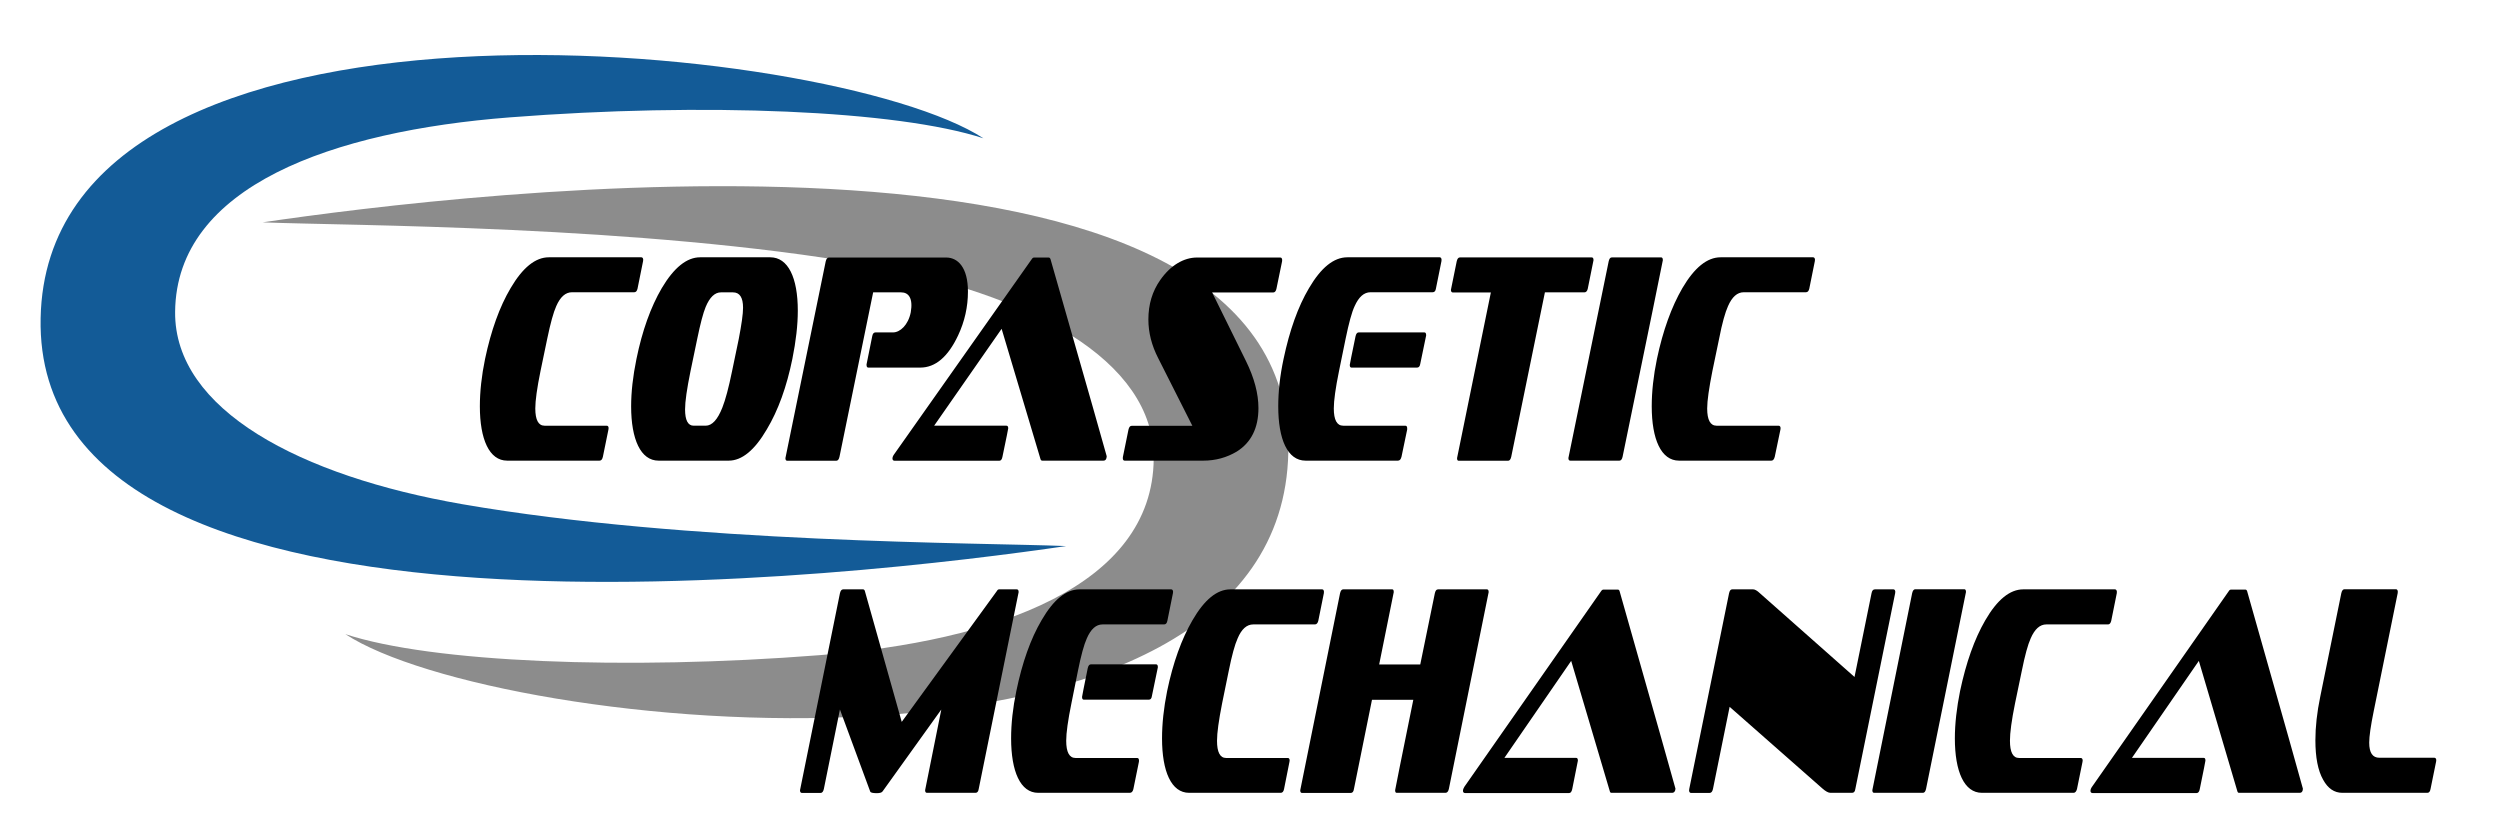
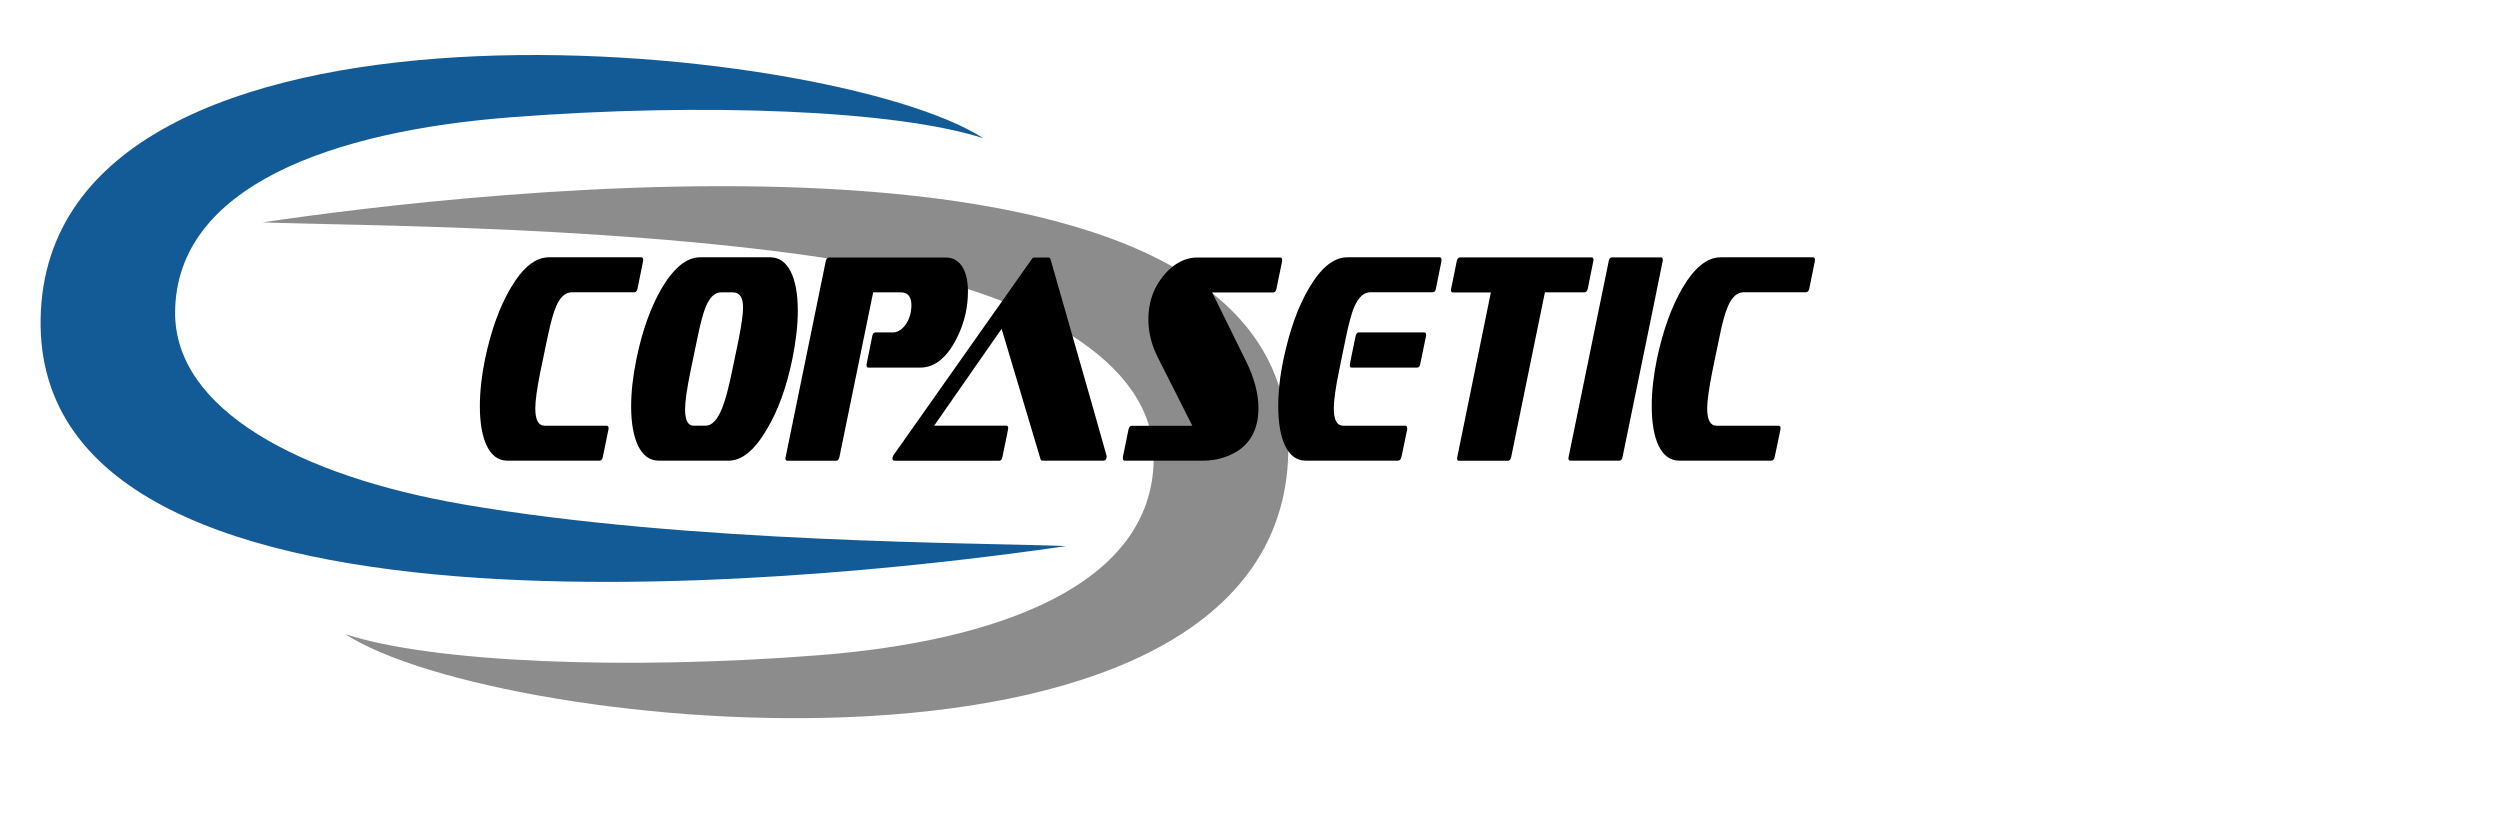
<svg xmlns="http://www.w3.org/2000/svg" version="1.1" id="Layer_1" x="0px" y="0px" viewBox="0 0 216 72.5" style="enable-background:new 0 0 216 72.5;" xml:space="preserve">
  <style type="text/css"> .st0{fill-rule:evenodd;clip-rule:evenodd;fill:#8C8C8C;} .st1{fill-rule:evenodd;clip-rule:evenodd;fill:#135B97;} </style>
  <path class="st0" d="M22.69,19.21c7.32,0.3,32.64,0.24,52.19,3.66c13.94,2.44,24.88,8.2,24.8,16.78 c-0.09,10.99-13.64,15.76-28.92,16.96c-16.72,1.31-33.47,0.63-40.92-1.82c13.14,8.61,80.85,15.48,81.47-15.7 C111.92,7.66,39.47,16.74,22.69,19.21L22.69,19.21z" />
  <path class="st1" d="M92.12,47.18c-7.32-0.3-32.64-0.23-52.19-3.62c-13.94-2.42-24.88-8.13-24.8-16.62 c0.1-10.88,13.64-15.61,28.92-16.8c16.72-1.3,33.47-0.62,40.92,1.81C71.83,3.41,4.12-3.38,3.51,27.49 C2.88,58.62,75.34,49.63,92.12,47.18L92.12,47.18z" />
  <path d="M51.8,39.8h-7.98c-1.55,0-2.36-1.85-2.36-4.69c0-1.28,0.15-2.65,0.45-4.1c0.52-2.46,1.25-4.5,2.21-6.12 c1.04-1.77,2.14-2.66,3.3-2.66h8c0.11,0,0.19,0.13,0.14,0.34l-0.48,2.38c-0.05,0.2-0.14,0.3-0.28,0.3h-5.38 c-0.56,0-1.01,0.4-1.36,1.2c-0.24,0.53-0.5,1.47-0.78,2.82l-0.58,2.79c-0.3,1.47-0.45,2.55-0.45,3.23c0,0.99,0.27,1.49,0.8,1.49 h5.38c0.11,0,0.19,0.12,0.14,0.33l-0.48,2.35C52.04,39.69,51.95,39.8,51.8,39.8L51.8,39.8z M62.96,39.8H56.9 c-1.55,0-2.37-1.85-2.37-4.69c0-1.23,0.15-2.59,0.46-4.1c0.5-2.44,1.23-4.48,2.19-6.12c1.05-1.77,2.16-2.66,3.31-2.66h6.06 c1.54,0,2.38,1.75,2.38,4.61c0,1.25-0.16,2.63-0.47,4.17c-0.49,2.4-1.22,4.44-2.21,6.09C65.2,38.9,64.1,39.8,62.96,39.8L62.96,39.8z M64.2,26.59c0-0.89-0.29-1.33-0.87-1.33h-1.04c-0.53,0-0.97,0.42-1.32,1.26c-0.22,0.53-0.46,1.45-0.73,2.76l-0.58,2.79 c-0.31,1.52-0.47,2.62-0.47,3.3c0,0.94,0.25,1.41,0.74,1.41h1.04c0.55,0,1.03-0.52,1.44-1.56c0.27-0.68,0.55-1.73,0.84-3.15 l0.58-2.79C64.07,28.03,64.2,27.13,64.2,26.59L64.2,26.59z M79.51,31.76h-4.49c-0.1,0-0.15-0.08-0.15-0.23c0-0.05,0-0.09,0.01-0.1 l0.48-2.38c0.04-0.22,0.13-0.33,0.28-0.33h1.52c0.6,0,1.31-0.63,1.53-1.74c0.21-1.22-0.19-1.72-0.83-1.72h-2.42l-2.91,14.21 c-0.05,0.22-0.14,0.34-0.28,0.34h-4.23c-0.11,0-0.16-0.08-0.16-0.23c0-0.03,1.16-5.7,3.48-16.99c0.05-0.22,0.14-0.34,0.28-0.34 h10.13c1,0,1.88,0.84,1.88,2.94c0,1.31-0.28,2.58-0.85,3.79C81.91,30.83,80.82,31.76,79.51,31.76L79.51,31.76z M95.33,39.8h-5.28 c-0.07,0-0.12-0.04-0.15-0.13l-3.36-11.26l-5.83,8.37h6.25c0.1,0,0.15,0.08,0.15,0.23c0,0.03-0.16,0.85-0.5,2.46 c-0.04,0.22-0.13,0.34-0.27,0.34H77.3c-0.26,0-0.23-0.31-0.06-0.54l11.91-16.89c0.06-0.09,0.12-0.13,0.2-0.13h1.25 c0.07,0,0.12,0.04,0.16,0.13c3.24,11.31,4.86,16.99,4.86,17.04C95.61,39.67,95.52,39.8,95.33,39.8L95.33,39.8z M103.96,39.8h-6.79 c-0.11,0-0.16-0.08-0.16-0.23c0.01-0.03,0.01-0.07,0.01-0.1l0.48-2.35c0.05-0.22,0.14-0.33,0.28-0.33h5.24l-2.95-5.84 c-0.57-1.11-0.85-2.22-0.85-3.35c0-1.3,0.34-2.43,1.02-3.4c0.9-1.29,2.05-1.95,3.18-1.95h7.21c0.11,0,0.18,0.13,0.14,0.34 l-0.49,2.38c-0.05,0.2-0.14,0.3-0.28,0.3h-5.27l2.92,5.92c0.72,1.46,1.08,2.82,1.08,4.07c0,1.72-0.63,2.98-1.88,3.76 C105.99,39.53,105.03,39.8,103.96,39.8L103.96,39.8z M122.44,31.76h-5.68c-0.09,0-0.14-0.08-0.14-0.23c0-0.03,0.16-0.86,0.5-2.48 c0.05-0.22,0.14-0.33,0.27-0.33h5.68c0.1,0,0.15,0.08,0.15,0.26c0,0.01-0.18,0.83-0.51,2.46C122.68,31.65,122.58,31.76,122.44,31.76 L122.44,31.76z M120.78,39.8h-7.98c-1.56,0-2.36-1.85-2.36-4.69c0-1.28,0.15-2.65,0.46-4.1c0.52-2.46,1.24-4.5,2.2-6.12 c1.04-1.77,2.14-2.66,3.31-2.66h7.99c0.11,0,0.18,0.13,0.14,0.34l-0.48,2.38c-0.03,0.2-0.13,0.3-0.28,0.3h-5.37 c-0.56,0-1.01,0.4-1.37,1.2c-0.25,0.53-0.5,1.47-0.78,2.82l-0.57,2.79c-0.3,1.47-0.45,2.55-0.45,3.23c0,0.99,0.27,1.49,0.81,1.49 h5.37c0.11,0,0.16,0.08,0.16,0.23c0,0.03,0,0.07,0,0.1l-0.49,2.35C121.03,39.69,120.94,39.8,120.78,39.8L120.78,39.8z M133.48,25.26 l-2.91,14.21c-0.05,0.22-0.14,0.34-0.27,0.34h-4.27c-0.1,0-0.14-0.08-0.14-0.23c0-0.03,0.98-4.8,2.92-14.31h-3.28 c-0.11,0-0.17-0.08-0.17-0.23c0-0.02,0.17-0.84,0.5-2.46c0.05-0.22,0.14-0.34,0.28-0.34h11.39c0.1,0,0.15,0.08,0.15,0.24 c0,0.03-0.17,0.86-0.5,2.48c-0.05,0.2-0.15,0.3-0.29,0.3H133.48L133.48,25.26z M139.92,39.8h-4.25c-0.11,0-0.16-0.08-0.16-0.23 c0-0.03,1.16-5.7,3.48-16.99c0.05-0.22,0.13-0.34,0.27-0.34h4.27c0.09,0,0.14,0.08,0.14,0.24c0,0.03-1.15,5.69-3.48,16.99 C140.14,39.69,140.05,39.8,139.92,39.8L139.92,39.8z M153.05,39.8h-7.98c-1.55,0-2.36-1.85-2.36-4.69c0-1.28,0.15-2.65,0.45-4.1 c0.52-2.46,1.26-4.5,2.2-6.12c1.04-1.77,2.14-2.66,3.3-2.66h8c0.11,0,0.19,0.13,0.14,0.34l-0.48,2.38c-0.05,0.2-0.14,0.3-0.29,0.3 h-5.37c-0.56,0-1.01,0.4-1.36,1.2c-0.24,0.53-0.51,1.47-0.77,2.82l-0.58,2.79c-0.29,1.47-0.45,2.55-0.45,3.23 c0,0.99,0.27,1.49,0.81,1.49h5.37c0.11,0,0.2,0.12,0.15,0.33l-0.49,2.35C153.28,39.69,153.19,39.8,153.05,39.8L153.05,39.8z" />
-   <path d="M84.29,68.5h-4.2c-0.11,0-0.16-0.08-0.16-0.23c0-0.04,0.47-2.36,1.4-6.97l-5.07,7.07c-0.07,0.11-0.24,0.16-0.51,0.16 c-0.34,0-0.53-0.05-0.56-0.13l-2.62-7.1l-1.39,6.87c-0.05,0.22-0.14,0.34-0.28,0.34h-1.61c-0.11,0-0.17-0.08-0.17-0.23 c0-0.04,1.15-5.71,3.45-17.02c0.05-0.22,0.14-0.34,0.28-0.34h1.72c0.07,0,0.12,0.05,0.15,0.13l3.19,11.32l8.23-11.32 c0.05-0.09,0.11-0.13,0.18-0.13h1.53c0.11,0,0.16,0.08,0.16,0.24c0,0.03-1.15,5.71-3.45,17.01C84.53,68.39,84.43,68.5,84.29,68.5 L84.29,68.5z M99.27,60.45h-5.64c-0.09,0-0.14-0.08-0.14-0.24c0-0.03,0.16-0.86,0.49-2.48c0.05-0.22,0.14-0.33,0.27-0.33h5.64 c0.1,0,0.15,0.08,0.15,0.25c0,0.02-0.17,0.84-0.51,2.46C99.5,60.35,99.41,60.45,99.27,60.45L99.27,60.45z M97.62,68.5H89.7 c-1.54,0-2.34-1.85-2.34-4.7c0-1.28,0.15-2.65,0.45-4.09c0.51-2.46,1.23-4.5,2.18-6.12c1.03-1.78,2.12-2.67,3.29-2.67h7.92 c0.11,0,0.19,0.13,0.14,0.34l-0.48,2.38c-0.04,0.2-0.13,0.31-0.28,0.31h-5.32c-0.56,0-1.01,0.4-1.36,1.21 c-0.24,0.53-0.5,1.47-0.77,2.82l-0.56,2.79c-0.3,1.47-0.45,2.55-0.45,3.23c0,0.99,0.27,1.49,0.81,1.49h5.32 c0.11,0,0.16,0.08,0.16,0.24c-0.01,0.03-0.01,0.07-0.01,0.1l-0.48,2.36C97.87,68.39,97.77,68.5,97.62,68.5L97.62,68.5z M110.66,68.5 h-7.92c-1.54,0-2.34-1.85-2.34-4.7c0-1.28,0.15-2.65,0.44-4.09c0.51-2.46,1.25-4.5,2.19-6.12c1.03-1.78,2.12-2.67,3.28-2.67h7.93 c0.11,0,0.18,0.13,0.14,0.34l-0.48,2.38c-0.05,0.2-0.15,0.31-0.29,0.31h-5.33c-0.56,0-1.01,0.4-1.35,1.21 c-0.24,0.53-0.5,1.47-0.77,2.82l-0.57,2.79c-0.29,1.47-0.44,2.55-0.44,3.23c0,0.99,0.26,1.49,0.79,1.49h5.34 c0.11,0,0.18,0.13,0.13,0.33l-0.47,2.36C110.9,68.39,110.8,68.5,110.66,68.5L110.66,68.5z M124.89,68.5h-4.22 c-0.09,0-0.13-0.08-0.13-0.23c0-0.04,0.52-2.65,1.57-7.81h-3.57l-1.56,7.71c-0.03,0.22-0.12,0.34-0.27,0.34h-4.22 c-0.1,0-0.15-0.08-0.15-0.23c0-0.04,1.15-5.71,3.44-17.02c0.05-0.22,0.14-0.34,0.27-0.34h4.24c0.09,0,0.13,0.08,0.13,0.24 c0,0.03-0.42,2.11-1.26,6.25h3.55l1.26-6.15c0.05-0.22,0.13-0.34,0.28-0.34h4.22c0.1,0,0.15,0.08,0.15,0.24 c0,0.03-1.15,5.71-3.44,17.01C125.13,68.39,125.03,68.5,124.89,68.5L124.89,68.5z M144.46,68.5h-5.23c-0.07,0-0.12-0.04-0.14-0.13 l-3.34-11.27l-5.77,8.38h6.2c0.1,0,0.15,0.08,0.15,0.24c0,0.03-0.17,0.86-0.49,2.46c-0.05,0.22-0.13,0.34-0.27,0.34h-8.98 c-0.26,0-0.22-0.31-0.07-0.54l11.82-16.91c0.06-0.09,0.13-0.13,0.2-0.13h1.24c0.07,0,0.13,0.05,0.15,0.13 c3.21,11.32,4.83,17.01,4.83,17.07C144.75,68.36,144.65,68.5,144.46,68.5L144.46,68.5z M160.02,68.5h-1.87 c-0.18,0-0.42-0.13-0.7-0.38l-8.01-7.05l-1.44,7.1c-0.05,0.22-0.14,0.34-0.29,0.34h-1.61c-0.11,0-0.2-0.11-0.15-0.34l3.44-16.91 c0.05-0.22,0.13-0.34,0.27-0.34h1.81c0.15,0,0.35,0.11,0.59,0.34l8.17,7.23l1.47-7.23c0.04-0.22,0.13-0.34,0.29-0.34h1.61 c0.11,0,0.19,0.13,0.14,0.34l-3.44,16.91C160.27,68.39,160.18,68.5,160.02,68.5L160.02,68.5z M166.14,68.5h-4.22 c-0.1,0-0.15-0.08-0.15-0.23c0-0.04,1.15-5.71,3.44-17.02c0.05-0.22,0.14-0.34,0.27-0.34h4.24c0.09,0,0.14,0.08,0.14,0.24 c0,0.03-1.15,5.71-3.45,17.01C166.36,68.39,166.27,68.5,166.14,68.5L166.14,68.5z M179.16,68.5h-7.92c-1.54,0-2.34-1.85-2.34-4.7 c0-1.28,0.16-2.65,0.45-4.09c0.52-2.46,1.24-4.5,2.18-6.12c1.03-1.78,2.13-2.67,3.28-2.67h7.93c0.11,0,0.19,0.13,0.15,0.34 l-0.48,2.38c-0.05,0.2-0.14,0.31-0.27,0.31h-5.34c-0.55,0-1,0.4-1.35,1.21c-0.24,0.53-0.5,1.47-0.77,2.82l-0.58,2.79 c-0.3,1.47-0.44,2.55-0.44,3.23c0,0.99,0.26,1.49,0.79,1.49h5.34c0.11,0,0.19,0.13,0.14,0.33l-0.48,2.36 C179.39,68.39,179.29,68.5,179.16,68.5L179.16,68.5z M198.69,68.5h-5.24c-0.07,0-0.11-0.04-0.14-0.13l-3.33-11.27l-5.78,8.38h6.2 c0.11,0,0.15,0.08,0.15,0.24c0,0.03-0.16,0.86-0.49,2.46c-0.04,0.22-0.13,0.34-0.27,0.34h-8.99c-0.25,0-0.22-0.31-0.05-0.54 l11.82-16.91c0.05-0.09,0.12-0.13,0.2-0.13H194c0.07,0,0.12,0.05,0.15,0.13c3.21,11.32,4.82,17.01,4.82,17.07 C198.97,68.36,198.88,68.5,198.69,68.5L198.69,68.5z M209.73,68.5h-7.35c-0.7,0-1.25-0.38-1.66-1.13c-0.45-0.79-0.67-1.93-0.67-3.41 c0-1.16,0.14-2.42,0.42-3.77l1.82-8.94c0.05-0.22,0.14-0.34,0.27-0.34h4.46c0.11,0,0.18,0.13,0.14,0.34l-2.07,10.19 c-0.26,1.27-0.39,2.18-0.39,2.72c0,0.88,0.29,1.31,0.88,1.31h4.76c0.11,0,0.19,0.13,0.14,0.33l-0.48,2.36 C209.96,68.39,209.87,68.5,209.73,68.5L209.73,68.5z" />
</svg>